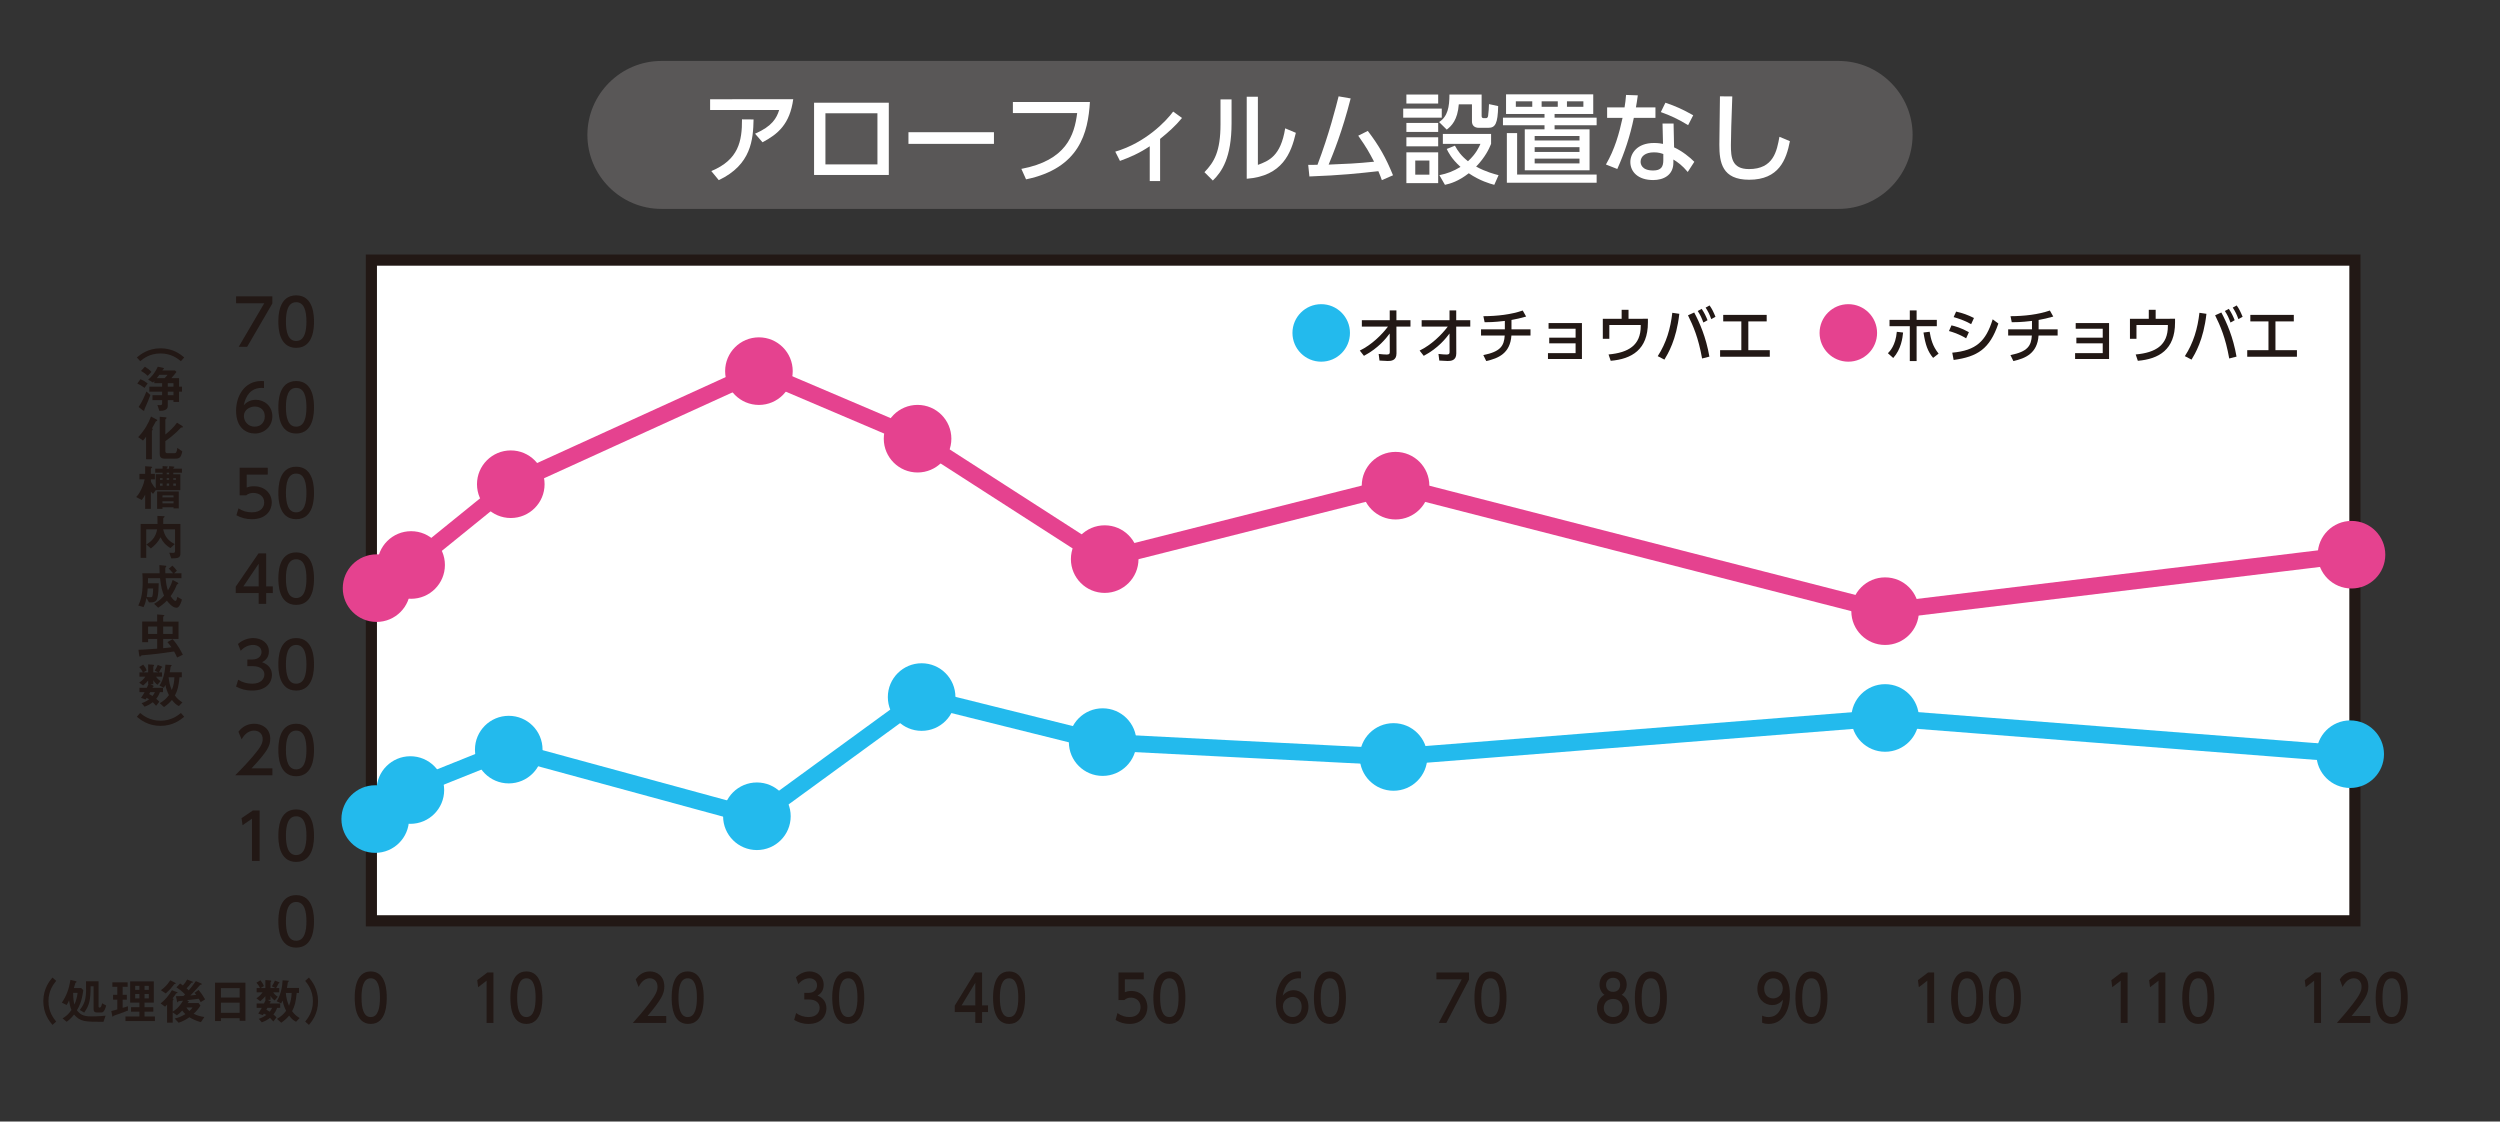
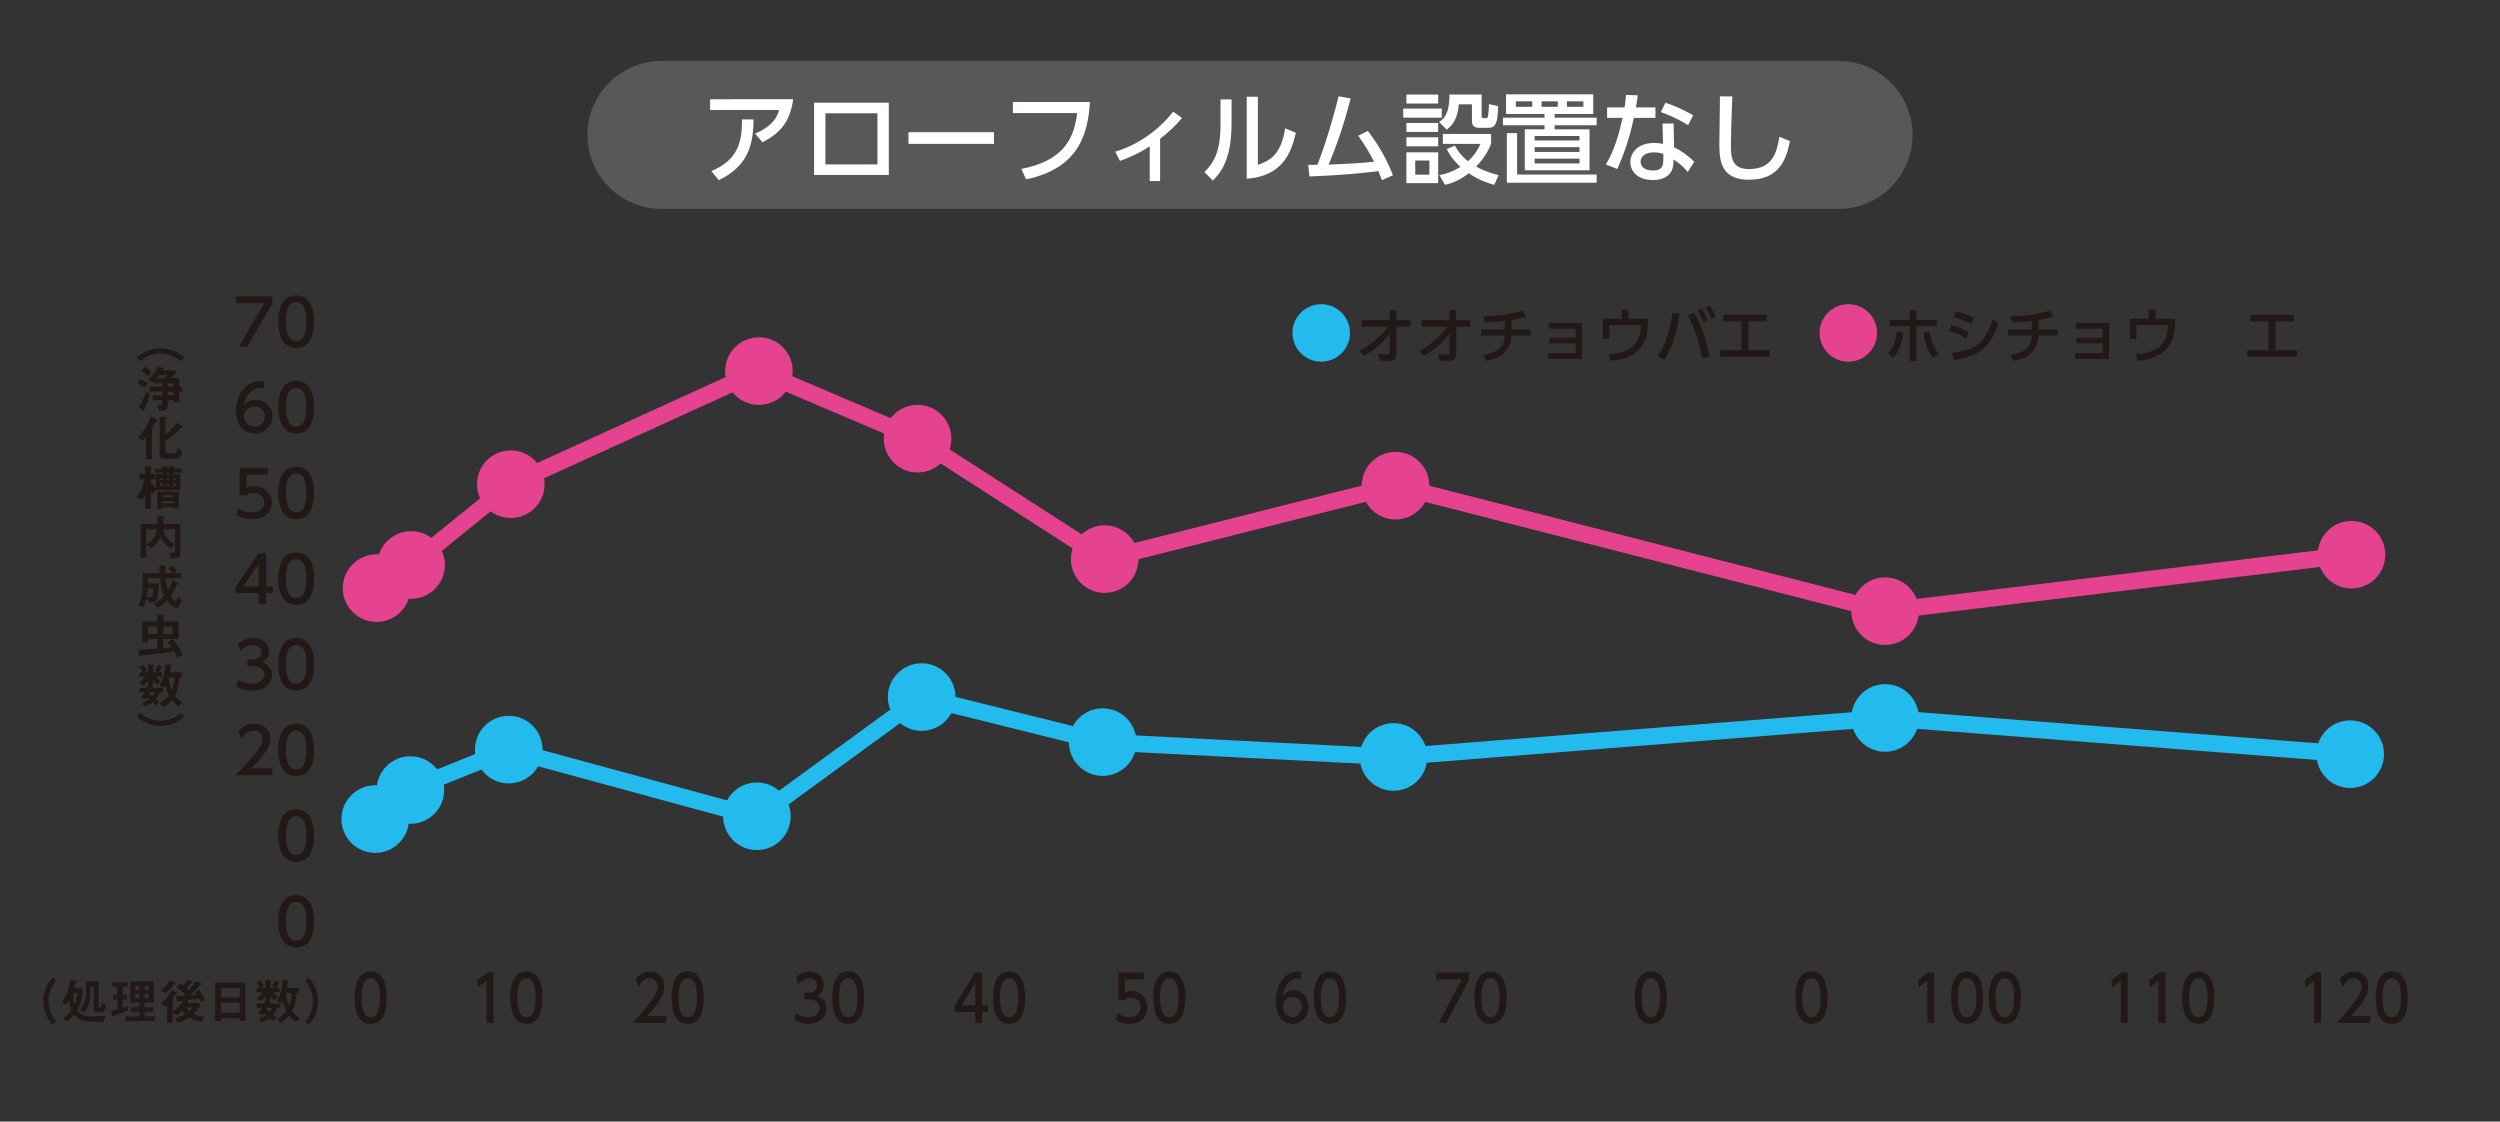
<svg xmlns="http://www.w3.org/2000/svg" version="1.1" id="レイヤー_1" x="0px" y="0px" viewBox="0 0 286.401 128.486" enable-background="new 0 0 286.401 128.486" xml:space="preserve">
  <rect x="0" y="0" width="286.401" height="128.486" fill="#333333" stroke="none" />
  <g>
-     <rect x="42.545" y="29.799" fill="#FFFFFF" stroke="#221815" stroke-width="1.278" stroke-miterlimit="10" width="227.235" height="75.689" />
    <g>
      <g>
        <path fill="#221815" d="M31.889,105.548c0-0.562,0-3.004,2.042-3.004c2.041,0,2.041,2.45,2.041,3.004     c0,0.561,0,3.011-2.041,3.011C31.889,108.559,31.889,106.109,31.889,105.548z M35.105,105.548c0-1.116-0.212-2.217-1.174-2.217     c-0.963,0-1.175,1.108-1.175,2.217c0,1.174,0.241,2.224,1.175,2.224C34.893,107.771,35.105,106.648,35.105,105.548z" />
      </g>
      <g>
-         <path fill="#221815" d="M28.976,92.844h0.766v5.782h-0.875v-4.834l-1.08,0.744l-0.116-0.809L28.976,92.844z" />
        <path fill="#221815" d="M31.889,95.732c0-0.562,0-3.004,2.042-3.004c2.041,0,2.041,2.45,2.041,3.004c0,0.561,0,3.011-2.041,3.011     C31.889,98.743,31.889,96.293,31.889,95.732z M35.105,95.732c0-1.116-0.212-2.217-1.174-2.217c-0.963,0-1.175,1.108-1.175,2.217     c0,1.174,0.241,2.224,1.175,2.224C34.893,97.956,35.105,96.833,35.105,95.732z" />
      </g>
      <g>
        <path fill="#221815" d="M31.208,88.023v0.788h-4.258c0.635-0.635,1.305-1.32,2.049-2.195c0.882-1.035,1.094-1.466,1.094-1.954     c0-0.569-0.394-0.963-0.984-0.963c-0.861,0-1.29,0.766-1.43,0.999l-0.365-0.868c0.453-0.598,1.065-0.918,1.816-0.918     c0.825,0,1.83,0.474,1.83,1.728c0,0.824-0.342,1.458-2.144,3.383H31.208z" />
        <path fill="#221815" d="M31.889,85.916c0-0.562,0-3.004,2.042-3.004c2.041,0,2.041,2.45,2.041,3.004c0,0.561,0,3.011-2.041,3.011     C31.889,88.928,31.889,86.477,31.889,85.916z M35.105,85.916c0-1.116-0.212-2.217-1.174-2.217c-0.963,0-1.175,1.108-1.175,2.217     c0,1.174,0.241,2.224,1.175,2.224C34.893,88.14,35.105,87.017,35.105,85.916z" />
      </g>
      <g>
        <path fill="#221815" d="M27.292,77.865c0.467,0.313,1.028,0.459,1.589,0.459c1.035,0,1.407-0.569,1.407-1.065     c0-0.51-0.423-0.948-1.378-0.948h-0.576v-0.758h0.554c0.788,0,1.072-0.474,1.072-0.86c0-0.554-0.488-0.809-0.962-0.809     c-0.546,0-1.058,0.263-1.422,0.671l-0.314-0.78c0.555-0.488,1.189-0.678,1.743-0.678c0.955,0,1.801,0.561,1.801,1.538     c0,0.817-0.576,1.116-0.788,1.225c0.3,0.116,1.137,0.437,1.137,1.48c0,0.78-0.583,1.772-2.275,1.772     c-0.758,0-1.319-0.182-1.837-0.459L27.292,77.865z" />
        <path fill="#221815" d="M31.889,76.101c0-0.562,0-3.004,2.042-3.004c2.041,0,2.041,2.45,2.041,3.004c0,0.561,0,3.011-2.041,3.011     C31.889,79.112,31.889,76.662,31.889,76.101z M35.105,76.101c0-1.116-0.212-2.217-1.174-2.217c-0.963,0-1.175,1.108-1.175,2.217     c0,1.174,0.241,2.224,1.175,2.224C34.893,78.325,35.105,77.202,35.105,76.101z" />
      </g>
      <g>
        <path fill="#221815" d="M29.633,69.18v-1.239h-2.625v-0.737l2.603-3.806h0.882v3.777h0.759v0.766h-0.759v1.239H29.633z      M27.883,67.175h1.751v-2.596L27.883,67.175z" />
        <path fill="#221815" d="M31.889,66.286c0-0.562,0-3.004,2.042-3.004c2.041,0,2.041,2.45,2.041,3.004c0,0.561,0,3.011-2.041,3.011     C31.889,69.297,31.889,66.847,31.889,66.286z M35.105,66.286c0-1.116-0.212-2.217-1.174-2.217c-0.963,0-1.175,1.108-1.175,2.217     c0,1.174,0.241,2.224,1.175,2.224C34.893,68.509,35.105,67.386,35.105,66.286z" />
      </g>
      <g>
        <path fill="#221815" d="M30.676,54.37h-2.414v1.48c0.183-0.066,0.416-0.146,0.831-0.146c1.239,0,2.042,0.824,2.042,1.859     c0,0.911-0.657,1.918-2.282,1.918c-0.642,0-1.203-0.146-1.772-0.452l0.24-0.795c0.467,0.314,0.963,0.459,1.524,0.459     c1.115,0,1.422-0.656,1.422-1.137c0-0.678-0.555-1.086-1.233-1.086c-0.299,0-0.605,0.08-0.831,0.277h-0.751v-3.165h3.223V54.37z" />
        <path fill="#221815" d="M31.889,56.47c0-0.562,0-3.004,2.042-3.004c2.041,0,2.041,2.45,2.041,3.004c0,0.561,0,3.011-2.041,3.011     C31.889,59.481,31.889,57.031,31.889,56.47z M35.105,56.47c0-1.116-0.212-2.217-1.174-2.217c-0.963,0-1.175,1.108-1.175,2.217     c0,1.174,0.241,2.224,1.175,2.224C34.893,58.694,35.105,57.571,35.105,56.47z" />
      </g>
      <g>
        <path fill="#221815" d="M30.245,44.452c-0.168-0.007-0.183-0.015-0.255-0.015c-1.226,0-1.83,0.853-2.063,1.983     c0.291-0.321,0.729-0.62,1.385-0.62c0.969,0,1.889,0.714,1.889,1.888c0,1.152-0.897,1.976-2.006,1.976     c-0.926,0-2.15-0.591-2.15-2.611c0-1.597,0.89-3.405,2.909-3.405c0.102,0,0.167,0,0.291,0.014V44.452z M29.195,46.574     c-0.561,0-1.254,0.357-1.254,1.086c0,0.605,0.474,1.218,1.233,1.218c0.751,0,1.159-0.554,1.159-1.152     C30.333,46.705,29.509,46.574,29.195,46.574z" />
        <path fill="#221815" d="M31.889,46.654c0-0.562,0-3.004,2.042-3.004c2.041,0,2.041,2.45,2.041,3.004c0,0.561,0,3.011-2.041,3.011     C31.889,49.666,31.889,47.216,31.889,46.654z M35.105,46.654c0-1.116-0.212-2.217-1.174-2.217c-0.963,0-1.175,1.108-1.175,2.217     c0,1.174,0.241,2.224,1.175,2.224C34.893,48.878,35.105,47.755,35.105,46.654z" />
      </g>
      <g>
        <path fill="#221815" d="M31.201,33.951v0.817l-2.888,4.965h-0.969l2.931-4.994h-3.229v-0.788H31.201z" />
        <path fill="#221815" d="M31.889,36.839c0-0.562,0-3.004,2.042-3.004c2.041,0,2.041,2.45,2.041,3.004c0,0.561,0,3.011-2.041,3.011     C31.889,39.85,31.889,37.4,31.889,36.839z M35.105,36.839c0-1.116-0.212-2.217-1.174-2.217c-0.963,0-1.175,1.108-1.175,2.217     c0,1.174,0.241,2.224,1.175,2.224C34.893,39.062,35.105,37.939,35.105,36.839z" />
      </g>
    </g>
    <g>
      <path fill="#221815" d="M40.637,114.291c0-0.562,0-3.004,1.835-3.004c1.834,0,1.834,2.45,1.834,3.004c0,0.561,0,3.011-1.834,3.011    C40.637,117.302,40.637,114.852,40.637,114.291z M43.527,114.291c0-1.116-0.19-2.217-1.055-2.217    c-0.866,0-1.055,1.108-1.055,2.217c0,1.174,0.216,2.224,1.055,2.224C43.337,116.514,43.527,115.391,43.527,114.291z" />
    </g>
    <g>
      <path fill="#221815" d="M55.843,111.403h0.688v5.782h-0.787v-4.834l-0.969,0.744l-0.105-0.809L55.843,111.403z" />
      <path fill="#221815" d="M58.468,114.291c0-0.562,0-3.004,1.835-3.004c1.834,0,1.834,2.45,1.834,3.004c0,0.561,0,3.011-1.834,3.011    C58.468,117.302,58.468,114.852,58.468,114.291z M61.358,114.291c0-1.116-0.19-2.217-1.055-2.217    c-0.866,0-1.055,1.108-1.055,2.217c0,1.174,0.216,2.224,1.055,2.224C61.167,116.514,61.358,115.391,61.358,114.291z" />
    </g>
    <g>
      <path fill="#221815" d="M76.327,116.397v0.788h-3.826c0.57-0.635,1.173-1.32,1.842-2.195c0.792-1.035,0.982-1.466,0.982-1.954    c0-0.569-0.353-0.963-0.885-0.963c-0.773,0-1.16,0.766-1.284,0.999l-0.327-0.868c0.406-0.598,0.956-0.918,1.632-0.918    c0.74,0,1.644,0.474,1.644,1.728c0,0.824-0.308,1.458-1.926,3.383H76.327z" />
      <path fill="#221815" d="M76.947,114.291c0-0.562,0-3.004,1.835-3.004c1.834,0,1.834,2.45,1.834,3.004c0,0.561,0,3.011-1.834,3.011    C76.947,117.302,76.947,114.852,76.947,114.291z M79.837,114.291c0-1.116-0.19-2.217-1.055-2.217    c-0.866,0-1.055,1.108-1.055,2.217c0,1.174,0.216,2.224,1.055,2.224C79.647,116.514,79.837,115.391,79.837,114.291z" />
    </g>
    <g>
      <path fill="#221815" d="M91.203,116.055c0.419,0.313,0.924,0.459,1.429,0.459c0.93,0,1.265-0.569,1.265-1.065    c0-0.51-0.38-0.948-1.239-0.948H92.14v-0.758h0.498c0.707,0,0.963-0.474,0.963-0.86c0-0.554-0.439-0.809-0.865-0.809    c-0.492,0-0.95,0.263-1.278,0.671l-0.281-0.78c0.497-0.488,1.068-0.678,1.566-0.678c0.858,0,1.618,0.561,1.618,1.538    c0,0.817-0.518,1.116-0.708,1.225c0.269,0.116,1.022,0.437,1.022,1.48c0,0.78-0.524,1.772-2.044,1.772    c-0.682,0-1.187-0.182-1.651-0.459L91.203,116.055z" />
      <path fill="#221815" d="M95.341,114.291c0-0.562,0-3.004,1.835-3.004c1.834,0,1.834,2.45,1.834,3.004c0,0.561,0,3.011-1.834,3.011    C95.341,117.302,95.341,114.852,95.341,114.291z M98.231,114.291c0-1.116-0.19-2.217-1.055-2.217    c-0.866,0-1.055,1.108-1.055,2.217c0,1.174,0.216,2.224,1.055,2.224C98.041,116.514,98.231,115.391,98.231,114.291z" />
    </g>
    <g>
      <path fill="#221815" d="M111.733,117.185v-1.239h-2.358v-0.737l2.339-3.806h0.792v3.777h0.682v0.766h-0.682v1.239H111.733z     M110.16,115.18h1.573v-2.596L110.16,115.18z" />
      <path fill="#221815" d="M113.767,114.291c0-0.562,0-3.004,1.835-3.004c1.834,0,1.834,2.45,1.834,3.004    c0,0.561,0,3.011-1.834,3.011C113.767,117.302,113.767,114.852,113.767,114.291z M116.657,114.291c0-1.116-0.19-2.217-1.055-2.217    c-0.866,0-1.055,1.108-1.055,2.217c0,1.174,0.216,2.224,1.055,2.224C116.467,116.514,116.657,115.391,116.657,114.291z" />
    </g>
    <g>
      <path fill="#221815" d="M131.031,112.191h-2.169v1.48c0.164-0.066,0.374-0.146,0.747-0.146c1.114,0,1.835,0.824,1.835,1.859    c0,0.911-0.59,1.918-2.051,1.918c-0.576,0-1.081-0.146-1.592-0.452l0.216-0.795c0.419,0.313,0.865,0.459,1.369,0.459    c1.003,0,1.277-0.656,1.277-1.137c0-0.678-0.497-1.086-1.107-1.086c-0.269,0-0.544,0.08-0.747,0.277h-0.675v-3.164h2.896V112.191z    " />
      <path fill="#221815" d="M132.129,114.291c0-0.562,0-3.004,1.835-3.004c1.834,0,1.834,2.45,1.834,3.004    c0,0.561,0,3.011-1.834,3.011C132.129,117.302,132.129,114.852,132.129,114.291z M135.018,114.291c0-1.116-0.19-2.217-1.055-2.217    c-0.866,0-1.055,1.108-1.055,2.217c0,1.174,0.216,2.224,1.055,2.224C134.828,116.514,135.018,115.391,135.018,114.291z" />
    </g>
    <g>
      <path fill="#221815" d="M149.038,112.089c-0.15-0.007-0.163-0.015-0.229-0.015c-1.1,0-1.645,0.853-1.855,1.983    c0.263-0.321,0.656-0.62,1.245-0.62c0.872,0,1.697,0.714,1.697,1.888c0,1.152-0.805,1.976-1.802,1.976    c-0.832,0-1.932-0.591-1.932-2.61c0-1.597,0.799-3.405,2.614-3.405c0.092,0,0.15,0,0.262,0.014V112.089z M148.095,114.21    c-0.505,0-1.127,0.357-1.127,1.086c0,0.605,0.427,1.218,1.108,1.218c0.675,0,1.042-0.554,1.042-1.152    C149.117,114.342,148.377,114.21,148.095,114.21z" />
      <path fill="#221815" d="M150.522,114.291c0-0.562,0-3.004,1.835-3.004c1.834,0,1.834,2.45,1.834,3.004    c0,0.561,0,3.011-1.834,3.011C150.522,117.302,150.522,114.852,150.522,114.291z M153.412,114.291c0-1.116-0.19-2.217-1.055-2.217    c-0.866,0-1.055,1.108-1.055,2.217c0,1.174,0.216,2.224,1.055,2.224C153.222,116.514,153.412,115.391,153.412,114.291z" />
    </g>
    <g>
      <path fill="#221815" d="M168.29,111.403v0.817l-2.594,4.965h-0.872l2.634-4.994h-2.902v-0.788H168.29z" />
      <path fill="#221815" d="M168.916,114.291c0-0.562,0-3.004,1.835-3.004c1.834,0,1.834,2.45,1.834,3.004    c0,0.561,0,3.011-1.834,3.011C168.916,117.302,168.916,114.852,168.916,114.291z M171.806,114.291c0-1.116-0.19-2.217-1.055-2.217    c-0.866,0-1.055,1.108-1.055,2.217c0,1.174,0.216,2.224,1.055,2.224C171.616,116.514,171.806,115.391,171.806,114.291z" />
    </g>
    <g>
-       <path fill="#221815" d="M186.645,115.486c0,1.064-0.839,1.815-1.847,1.815c-1.009,0-1.848-0.751-1.848-1.815    c0-0.795,0.445-1.298,0.858-1.524c-0.386-0.263-0.57-0.729-0.57-1.174c0-0.86,0.61-1.502,1.56-1.502    c0.943,0,1.56,0.642,1.56,1.502c0,0.444-0.184,0.911-0.571,1.174C186.2,114.189,186.645,114.691,186.645,115.486z     M185.866,115.472c0-0.423-0.263-1.035-1.068-1.035c-0.8,0-1.069,0.605-1.069,1.035c0,0.576,0.446,1.043,1.069,1.043    S185.866,116.048,185.866,115.472z M185.603,112.825c0-0.539-0.386-0.809-0.805-0.809c-0.419,0-0.806,0.277-0.806,0.802    c0,0.35,0.184,0.809,0.806,0.809C185.413,113.627,185.603,113.168,185.603,112.825z" />
      <path fill="#221815" d="M187.291,114.291c0-0.562,0-3.004,1.835-3.004c1.834,0,1.834,2.45,1.834,3.004    c0,0.561,0,3.011-1.834,3.011C187.291,117.302,187.291,114.852,187.291,114.291z M190.181,114.291c0-1.116-0.19-2.217-1.055-2.217    c-0.866,0-1.055,1.108-1.055,2.217c0,1.174,0.216,2.224,1.055,2.224C189.99,116.514,190.181,115.391,190.181,114.291z" />
    </g>
    <g>
-       <path fill="#221815" d="M201.868,116.354c0.236,0.109,0.471,0.16,0.727,0.16c1.068,0,1.534-0.875,1.664-1.99    c-0.184,0.212-0.537,0.62-1.245,0.62c-0.898,0-1.69-0.722-1.69-1.874c0-1.123,0.766-1.983,1.815-1.983    c0.571,0,1.913,0.277,1.913,2.639c0,1.983-0.904,3.376-2.431,3.376c-0.419,0-0.642-0.095-0.753-0.146V116.354z M203.126,114.378    c0.577,0,1.108-0.452,1.108-1.137c0-0.62-0.419-1.167-1.082-1.167c-0.727,0-1.048,0.656-1.048,1.167    C202.103,114.028,202.621,114.378,203.126,114.378z" />
      <path fill="#221815" d="M205.685,114.291c0-0.562,0-3.004,1.835-3.004c1.834,0,1.834,2.45,1.834,3.004    c0,0.561,0,3.011-1.834,3.011C205.685,117.302,205.685,114.852,205.685,114.291z M208.574,114.291c0-1.116-0.19-2.217-1.055-2.217    c-0.866,0-1.055,1.108-1.055,2.217c0,1.174,0.216,2.224,1.055,2.224C208.384,116.514,208.574,115.391,208.574,114.291z" />
    </g>
    <g>
      <path fill="#221815" d="M220.891,111.403h0.688v5.782h-0.787v-4.834l-0.969,0.744l-0.105-0.809L220.891,111.403z" />
      <path fill="#221815" d="M223.515,114.291c0-0.562,0-3.004,1.835-3.004c1.834,0,1.834,2.45,1.834,3.004    c0,0.561,0,3.011-1.834,3.011C223.515,117.302,223.515,114.852,223.515,114.291z M226.405,114.291c0-1.116-0.19-2.217-1.055-2.217    c-0.866,0-1.055,1.108-1.055,2.217c0,1.174,0.216,2.224,1.055,2.224C226.215,116.514,226.405,115.391,226.405,114.291z" />
      <path fill="#221815" d="M227.843,114.291c0-0.562,0-3.004,1.835-3.004c1.834,0,1.834,2.45,1.834,3.004    c0,0.561,0,3.011-1.834,3.011C227.843,117.302,227.843,114.852,227.843,114.291z M230.733,114.291c0-1.116-0.19-2.217-1.055-2.217    c-0.866,0-1.055,1.108-1.055,2.217c0,1.174,0.216,2.224,1.055,2.224C230.543,116.514,230.733,115.391,230.733,114.291z" />
    </g>
    <g>
      <path fill="#221815" d="M243.049,111.403h0.688v5.782h-0.787v-4.834l-0.969,0.744l-0.105-0.809L243.049,111.403z" />
      <path fill="#221815" d="M247.377,111.403h0.688v5.782h-0.787v-4.834l-0.969,0.744l-0.105-0.809L247.377,111.403z" />
      <path fill="#221815" d="M250.002,114.291c0-0.562,0-3.004,1.835-3.004c1.834,0,1.834,2.45,1.834,3.004    c0,0.561,0,3.011-1.834,3.011C250.002,117.302,250.002,114.852,250.002,114.291z M252.892,114.291c0-1.116-0.19-2.217-1.055-2.217    c-0.866,0-1.055,1.108-1.055,2.217c0,1.174,0.216,2.224,1.055,2.224C252.701,116.514,252.892,115.391,252.892,114.291z" />
    </g>
    <g>
      <path fill="#221815" d="M265.208,111.403h0.688v5.782h-0.787v-4.834l-0.969,0.744l-0.105-0.809L265.208,111.403z" />
      <path fill="#221815" d="M271.542,116.397v0.788h-3.827c0.57-0.635,1.173-1.32,1.842-2.195c0.792-1.035,0.982-1.466,0.982-1.954    c0-0.569-0.353-0.963-0.884-0.963c-0.774,0-1.161,0.766-1.285,0.999l-0.328-0.868c0.406-0.598,0.957-0.918,1.632-0.918    c0.74,0,1.644,0.474,1.644,1.728c0,0.824-0.308,1.458-1.926,3.383H271.542z" />
      <path fill="#221815" d="M272.16,114.291c0-0.562,0-3.004,1.835-3.004c1.834,0,1.834,2.45,1.834,3.004c0,0.561,0,3.011-1.834,3.011    C272.16,117.302,272.16,114.852,272.16,114.291z M275.05,114.291c0-1.116-0.19-2.217-1.055-2.217    c-0.866,0-1.055,1.108-1.055,2.217c0,1.174,0.216,2.224,1.055,2.224C274.86,116.514,275.05,115.391,275.05,114.291z" />
    </g>
    <g>
      <circle fill="#23BAED" cx="42.985" cy="93.832" r="3.872" />
      <circle fill="#23BAED" cx="47.012" cy="90.507" r="3.872" />
      <circle fill="#23BAED" cx="58.283" cy="85.876" r="3.872" />
      <circle fill="#E5428F" cx="58.516" cy="55.472" r="3.872" />
      <circle fill="#23BAED" cx="86.71" cy="93.511" r="3.872" />
      <circle fill="#E5428F" cx="86.943" cy="42.518" r="3.872" />
      <circle fill="#23BAED" cx="105.583" cy="79.855" r="3.872" />
      <circle fill="#E5428F" cx="105.117" cy="50.257" r="3.872" />
      <circle fill="#23BAED" cx="126.321" cy="85.016" r="3.872" />
      <circle fill="#E5428F" cx="126.554" cy="64.052" r="3.872" />
      <circle fill="#23BAED" cx="159.642" cy="86.717" r="3.872" />
      <circle fill="#E5428F" cx="159.875" cy="55.64" r="3.872" />
      <circle fill="#23BAED" cx="215.96" cy="82.25" r="3.872" />
      <circle fill="#E5428F" cx="215.96" cy="70.016" r="3.872" />
      <circle fill="#23BAED" cx="269.24" cy="86.4" r="3.872" />
      <circle fill="#E5428F" cx="269.389" cy="63.547" r="3.872" />
    </g>
    <g>
      <circle fill="#E5428F" cx="43.14" cy="67.377" r="3.872" />
      <circle fill="#E5428F" cx="47.098" cy="64.725" r="3.872" />
    </g>
    <polyline fill="none" stroke="#E5428F" stroke-width="1.917" stroke-miterlimit="10" points="47.098,64.725 58.516,55.472    86.943,42.518 105.117,50.257 126.554,64.052 159.875,55.64 215.96,70.016 269.389,63.547  " />
    <polyline fill="none" stroke="#23BAED" stroke-width="1.917" stroke-miterlimit="10" points="47.012,90.392 58.283,85.876    86.71,93.617 105.583,79.855 126.321,85.016 159.642,86.717 215.96,82.25 269.24,86.4  " />
    <circle fill="#E5428F" cx="211.745" cy="38.14" r="3.294" />
    <circle fill="#23BAED" cx="151.358" cy="38.14" r="3.294" />
    <g>
      <path fill="#221815" d="M156.014,37.416v-0.733h3.193v-1.124h0.767v1.124h1.61v0.733h-1.61l0.008,3.076    c0,0.843-0.651,0.863-1.001,0.863c-0.144,0-0.589-0.027-0.945-0.048l-0.096-0.76c0.391,0.041,0.685,0.068,0.911,0.068    c0.281,0,0.363-0.068,0.363-0.281l-0.007-2.131c-0.363,0.486-1.254,1.665-2.953,2.562l-0.473-0.603    c1.35-0.658,2.508-1.795,3.227-2.748H156.014z" />
      <path fill="#221815" d="M162.865,37.416v-0.733h3.193v-1.124h0.767v1.124h1.61v0.733h-1.61l0.008,3.076    c0,0.843-0.651,0.863-1.001,0.863c-0.144,0-0.589-0.027-0.945-0.048l-0.096-0.76c0.391,0.041,0.685,0.068,0.911,0.068    c0.281,0,0.363-0.068,0.363-0.281l-0.007-2.131c-0.363,0.486-1.254,1.665-2.953,2.562l-0.473-0.603    c1.35-0.658,2.508-1.795,3.227-2.748H162.865z" />
      <path fill="#221815" d="M173.156,37.731h2.179v0.706h-2.186c-0.137,2.048-1.507,2.617-2.884,2.925l-0.336-0.685    c1.979-0.391,2.377-1.062,2.453-2.24h-2.714v-0.706h2.728v-0.966c-1.268,0.151-1.926,0.151-2.316,0.151l-0.144-0.692    c1.59-0.007,3.192-0.192,4.508-0.651l0.391,0.692c-0.671,0.185-1.103,0.294-1.679,0.391V37.731z" />
      <path fill="#221815" d="M177.48,39.328v-0.644h3.021v-1.021h-3.097v-0.65h3.823v4.117h-3.892v-0.671h3.165v-1.13H177.48z" />
      <path fill="#221815" d="M188.785,36.518v0.438c0,3.104-1.857,4.172-4.262,4.378l-0.247-0.726c2.303-0.212,3.687-1.062,3.687-3.254    v-0.124h-3.597v1.583h-0.747v-2.295h2.158v-1.027h0.788v1.027H188.785z" />
      <path fill="#221815" d="M192.382,35.95c-0.328,2.994-1.315,4.597-1.706,5.248l-0.767-0.397c0.986-1.507,1.466-3.166,1.671-4.967    L192.382,35.95z M194.992,41.068c-0.432-2.412-1.014-3.72-1.616-4.947l0.712-0.322c0.597,1.117,1.356,2.809,1.74,5.056    L194.992,41.068z M194.944,35.381c0.315,0.459,0.493,0.856,0.672,1.302l-0.479,0.267c-0.206-0.555-0.343-0.856-0.645-1.322    L194.944,35.381z M195.848,34.991c0.274,0.377,0.438,0.72,0.679,1.302l-0.486,0.267c-0.186-0.534-0.343-0.849-0.645-1.322    L195.848,34.991z" />
      <path fill="#221815" d="M200.289,40.116h2.459v0.753h-5.693v-0.753h2.433V36.82h-2.076v-0.747h4.98v0.747h-2.103V40.116z" />
    </g>
    <g>
      <path fill="#221815" d="M216.279,40.465c0.22-0.219,0.877-0.877,1.021-2.453l0.719,0.082c-0.062,0.61-0.219,1.912-1.13,2.919    L216.279,40.465z M219.568,41.362h-0.781v-3.994h-2.322v-0.726h2.322v-1.083h0.781v1.083h2.315v0.726h-2.315V41.362z     M221.061,38.005c0.137,0.802,0.322,1.638,1.027,2.507l-0.63,0.487c-0.616-0.74-0.877-1.48-1.104-2.905L221.061,38.005z" />
      <path fill="#221815" d="M225.241,38.759c-0.85-0.514-1.576-0.726-1.966-0.835l0.287-0.651c0.404,0.096,1.083,0.274,1.994,0.781    L225.241,38.759z M223.651,40.403c2.741-0.253,3.851-1.302,4.632-3.823l0.65,0.486c-0.993,2.925-2.397,3.795-5.124,4.172    L223.651,40.403z M225.816,37.135c-0.773-0.438-1.452-0.644-2.007-0.809l0.287-0.63c0.774,0.178,1.309,0.37,2.042,0.733    L225.816,37.135z" />
      <path fill="#221815" d="M233.545,37.731h2.179v0.706h-2.186c-0.137,2.048-1.507,2.617-2.884,2.925l-0.336-0.685    c1.979-0.391,2.377-1.062,2.453-2.24h-2.714v-0.706h2.728v-0.966c-1.268,0.151-1.926,0.151-2.316,0.151l-0.144-0.692    c1.59-0.007,3.192-0.192,4.508-0.651l0.391,0.692c-0.671,0.185-1.103,0.294-1.679,0.391V37.731z" />
      <path fill="#221815" d="M237.869,39.328v-0.644h3.021v-1.021h-3.097v-0.65h3.823v4.117h-3.892v-0.671h3.165v-1.13H237.869z" />
      <path fill="#221815" d="M249.174,36.518v0.438c0,3.104-1.857,4.172-4.262,4.378l-0.247-0.726c2.303-0.212,3.687-1.062,3.687-3.254    v-0.124h-3.597v1.583h-0.747v-2.295h2.158v-1.027h0.788v1.027H249.174z" />
-       <path fill="#221815" d="M252.77,35.95c-0.328,2.994-1.315,4.597-1.706,5.248l-0.767-0.397c0.986-1.507,1.466-3.166,1.671-4.967    L252.77,35.95z M255.381,41.068c-0.432-2.412-1.014-3.72-1.616-4.947l0.712-0.322c0.597,1.117,1.356,2.809,1.74,5.056    L255.381,41.068z M255.333,35.381c0.315,0.459,0.493,0.856,0.672,1.302l-0.479,0.267c-0.206-0.555-0.343-0.856-0.645-1.322    L255.333,35.381z M256.237,34.991c0.274,0.377,0.438,0.72,0.679,1.302l-0.486,0.267c-0.186-0.534-0.343-0.849-0.645-1.322    L256.237,34.991z" />
      <path fill="#221815" d="M260.678,40.116h2.459v0.753h-5.693v-0.753h2.433V36.82H257.8v-0.747h4.98v0.747h-2.103V40.116z" />
    </g>
    <g>
      <path fill="#595757" d="M210.634,23.932H75.767c-4.661,0-8.475-3.814-8.475-8.475v0c0-4.661,3.814-8.475,8.475-8.475h134.867    c4.661,0,8.475,3.814,8.475,8.475v0C219.109,20.118,215.295,23.932,210.634,23.932z" />
      <g>
        <g>
          <path fill="#FFFFFF" d="M90.872,11.368c-0.388,2.843-1.735,3.984-3.517,4.932l-0.856-0.982c1.975-0.856,2.477-1.804,2.763-2.717      h-7.912v-1.233H90.872z M81.488,19.599c3.128-1.302,3.527-3.425,3.516-5.925l1.325,0.011c-0.046,2.283-0.251,5.183-3.985,6.953      L81.488,19.599z" />
          <path fill="#FFFFFF" d="M101.822,11.767v8.277h-8.562v-8.277H101.822z M100.52,12.977h-5.959v5.857h5.959V12.977z" />
          <path fill="#FFFFFF" d="M113.867,15.146v1.336h-9.794v-1.336H113.867z" />
          <path fill="#FFFFFF" d="M124.863,11.687c-0.217,3.482-1.153,7.58-7.318,8.859l-0.537-1.199c5.126-0.97,6.074-3.836,6.393-6.393      h-7.364v-1.267H124.863z" />
          <path fill="#FFFFFF" d="M132.902,20.74h-1.187v-3.984c-1.256,0.833-2.284,1.267-3.413,1.678l-0.537-1.062      c3.482-1.016,5.845-3.516,6.633-4.589l1.016,0.731c-0.754,0.913-1.587,1.655-2.512,2.397V20.74z" />
          <path fill="#FFFFFF" d="M141.088,14.108c0,3.973-1.118,5.582-2.146,6.576l-0.959-0.959c1.119-1.165,1.839-2.363,1.839-5.503      V11.39h1.266V14.108z M144.103,18.891c1.244-0.468,2.614-0.982,3.128-4.189l1.222,0.514c-0.537,2.318-1.529,4.954-5.628,5.263      v-9.395h1.279V18.891z" />
          <path fill="#FFFFFF" d="M149.869,18.891c0.034,0,0.959-0.011,1.062-0.011c1.336-3.517,2.135-6.724,2.42-7.843l1.381,0.24      c-0.97,3.802-1.975,6.256-2.522,7.58c1.998-0.08,3.197-0.126,5.205-0.331c-0.616-1.164-0.833-1.575-1.815-2.979l1.096-0.548      c1.313,1.724,2.067,3.071,2.888,5.081l-1.278,0.559c-0.126-0.342-0.183-0.525-0.4-1.027c-2.283,0.251-4.212,0.468-7.9,0.605      L149.869,18.891z" />
          <path fill="#FFFFFF" d="M165.169,12.441v1.039h-4.417v-1.039H165.169z M164.758,10.831v1.027h-3.642v-1.027H164.758z       M164.758,14.085v1.027h-3.642v-1.027H164.758z M164.758,15.728v1.039h-3.642v-1.039H164.758z M164.758,17.452v3.528h-3.642      v-3.528H164.758z M163.753,18.389h-1.621v1.621h1.621V18.389z M169.736,10.831v2.42c0,0.126,0,0.285,0.263,0.285h0.228      c0.205,0,0.24-0.194,0.251-0.274c0.056-0.331,0.091-0.982,0.102-1.336l1.051,0.228c-0.046,2.02-0.331,2.488-1.13,2.488h-1.085      c-0.514,0-0.788-0.285-0.788-0.731V11.95h-1.507c-0.137,1.804-0.833,2.477-1.381,2.9l-0.879-0.868      c0.993-0.628,1.187-1.747,1.187-3.151H169.736z M171.186,21.174c-0.514-0.137-1.644-0.457-2.923-1.324      c-1.21,0.936-2.113,1.187-2.729,1.324l-0.639-1.107c0.902-0.183,1.598-0.446,2.42-0.947c-1.051-0.948-1.416-1.712-1.576-2.055      l0.936-0.376c0.331,0.605,0.708,1.153,1.496,1.781c0.936-0.845,1.29-1.667,1.427-1.987h-4.304v-1.141h5.525v1.141      c-0.24,0.594-0.673,1.519-1.712,2.603c1.142,0.617,2.101,0.856,2.569,0.982L171.186,21.174z" />
          <path fill="#FFFFFF" d="M182.523,13.057h-4.43v0.423h4.818v0.868h-4.818v0.468h4.007v4.692h-7.421v-4.692h2.261v-0.468h-4.76      V13.48h4.76v-0.423h-4.407v-2.249h9.989V13.057z M182.912,19.998v0.936h-10.286v-5.686h1.176v4.749H182.912z M175.537,11.607      h-1.883v0.628h1.883V11.607z M180.948,15.58h-5.137v0.513h5.137V15.58z M180.948,16.859h-5.137v0.548h5.137V16.859z       M180.948,18.172h-5.137v0.548h5.137V18.172z M178.459,11.607h-1.85v0.628h1.85V11.607z M181.393,11.607h-1.883v0.628h1.883      V11.607z" />
          <path fill="#FFFFFF" d="M189.649,12.304v1.199h-2.477c-0.434,2.1-1.062,4.007-1.895,5.857l-1.302-0.514      c1.028-1.77,1.519-3.562,1.906-5.343h-1.769v-1.199h1.997c0.08-0.514,0.137-0.891,0.172-1.427l1.347,0.046      c-0.102,0.719-0.137,0.959-0.217,1.382H189.649z M191.784,16.882c0.959,0.445,1.816,1.142,2.318,1.655l-0.754,1.165      c-0.628-0.754-1.142-1.119-1.645-1.427v0.354c0,1.461-1.153,1.998-2.317,1.998c-1.747,0-2.614-0.959-2.614-2.066      c0-0.947,0.742-2.18,2.706-2.18c0.479,0,0.821,0.057,1.038,0.103l-0.057-2.329h1.267L191.784,16.882z M190.551,17.647      c-0.228-0.08-0.537-0.194-1.073-0.194c-0.993,0-1.53,0.468-1.53,1.073c0,0.206,0.069,1.005,1.438,1.005      c0.913,0,1.164-0.422,1.164-1.187V17.647z M193.393,14.336c-1.187-0.708-1.974-1.084-3.128-1.496l0.525-1.073      c1.21,0.411,1.964,0.754,3.185,1.438L193.393,14.336z" />
          <path fill="#FFFFFF" d="M198.453,11.048c-0.103,2.42-0.16,4.954-0.16,5.582c0,1.393,0.103,2.74,2.067,2.74      c2.831,0,3.197-2.089,3.493-3.699l1.199,0.502c-0.411,2.123-1.255,4.418-4.669,4.418c-3.106,0-3.413-1.986-3.413-4.007      c0-0.879,0.056-4.761,0.068-5.548L198.453,11.048z" />
        </g>
      </g>
    </g>
    <g>
      <path fill="#221815" d="M6.007,117.414c-0.335-0.408-1.044-1.271-1.044-2.713c0-1.447,0.709-2.311,1.044-2.713l0.432,0.38    c-0.289,0.357-0.886,1.096-0.886,2.333c0,1.243,0.597,1.976,0.886,2.333L6.007,117.414z" />
      <path fill="#221815" d="M11.852,117.063c-2.146-0.006-2.65-0.006-3.366-0.834c-0.255,0.317-0.465,0.539-0.846,0.828l-0.477-0.392    c0.403-0.238,0.676-0.466,1.021-0.953c-0.142-0.363-0.216-0.676-0.272-1.118c-0.068,0.182-0.153,0.346-0.278,0.539l-0.545-0.272    c0.522-0.772,0.812-1.55,0.982-2.6l0.567,0.13c0.034,0.006,0.131,0.034,0.131,0.091c0,0.028-0.018,0.052-0.04,0.062    c-0.068,0.034-0.079,0.046-0.097,0.08c-0.017,0.033-0.142,0.482-0.17,0.573h0.84l0.238,0.232    c-0.164,1.328-0.488,1.896-0.727,2.311c0.307,0.402,0.664,0.703,1.606,0.703c0.097,0,0.902-0.005,1.675-0.085L11.852,117.063z     M8.379,113.747c0.006,0.704,0.068,1.017,0.147,1.34c0.222-0.522,0.307-0.919,0.363-1.34H8.379z M11.552,115.99h-0.442    c-0.244,0-0.387-0.091-0.387-0.363v-2.639h-0.34c-0.006,1.549-0.131,2.174-0.738,3.014l-0.505-0.301    c0.721-0.914,0.749-1.51,0.715-3.286h1.437v2.854c0,0.113,0.011,0.159,0.119,0.159c0.091,0,0.192-0.022,0.283-0.494l0.472,0.262    C11.937,115.985,11.756,115.99,11.552,115.99z" />
      <path fill="#221815" d="M13.681,116.138c-0.107,0.039-0.624,0.204-0.67,0.238c-0.011,0.011-0.073,0.102-0.097,0.102    c-0.022,0-0.039-0.028-0.057-0.107l-0.107-0.545c0.261-0.057,0.494-0.125,0.687-0.188v-1.118h-0.482v-0.557h0.482v-0.913h-0.567    v-0.517h1.754v0.517H14.05v0.913h0.482v0.557H14.05v0.937c0.21-0.051,0.341-0.091,0.607-0.182v0.494    C14.334,115.899,14.01,116.018,13.681,116.138z M14.373,116.972v-0.528h1.596v-0.545h-0.96v-0.511h0.96v-0.527h-1.057v-2.43h2.708    v2.43h-1.062v0.527h1.005v0.511h-1.005v0.545h1.187v0.528H14.373z M15.969,112.942h-0.482v0.454h0.482V112.942z M15.969,113.872    h-0.482v0.506h0.482V113.872z M17.047,112.942h-0.488v0.454h0.488V112.942z M17.047,113.872h-0.488v0.506h0.488V113.872z" />
      <path fill="#221815" d="M22.99,114.804c-0.046-0.103-0.074-0.153-0.216-0.387c-0.42,0.057-0.551,0.074-1.346,0.165l0.171,0.131    c0.022,0.017,0.057,0.033,0.057,0.057c0,0.022-0.028,0.022-0.08,0.034c-0.028,0.022-0.051,0.067-0.073,0.107h1.254l0.205,0.289    c-0.278,0.454-0.522,0.698-0.778,0.938c0.432,0.215,0.767,0.306,1.232,0.368l-0.403,0.597c-0.579-0.177-0.902-0.312-1.317-0.568    c-0.392,0.272-0.703,0.449-1.231,0.631l-0.448-0.478c0.414-0.102,0.738-0.216,1.221-0.511c-0.165-0.153-0.25-0.255-0.358-0.408    c-0.221,0.244-0.38,0.38-0.612,0.545l-0.482-0.335v1.175h-0.647v-2.055c-0.046,0.045-0.125,0.131-0.228,0.227l-0.505-0.368    c0.602-0.494,0.971-0.977,1.289-1.521l0.545,0.21c0.045,0.017,0.102,0.028,0.102,0.068c0,0.051-0.073,0.051-0.159,0.085    c-0.119,0.182-0.227,0.335-0.414,0.573l0.08,0.04c0.022,0.011,0.033,0.039,0.033,0.062c0,0.029-0.011,0.046-0.028,0.058    c-0.011,0.017-0.067,0.079-0.067,0.096v1.267c0.255-0.159,0.698-0.438,1.181-1.255c-0.068,0.006-0.409,0.04-0.482,0.051    c-0.023,0.006-0.046,0.018-0.058,0.04c-0.051,0.068-0.067,0.097-0.091,0.097c-0.022,0-0.039-0.022-0.045-0.057l-0.137-0.647    c0.353,0,0.512-0.006,0.852-0.022c0.074-0.046,0.143-0.119,0.193-0.182c-0.369-0.392-0.692-0.619-0.987-0.812l0.425-0.443    c0.108,0.074,0.211,0.147,0.312,0.228c0.228-0.233,0.353-0.415,0.488-0.682l0.557,0.222c0.051,0.022,0.125,0.04,0.125,0.079    c0,0.052-0.091,0.052-0.182,0.068c-0.205,0.256-0.375,0.466-0.562,0.653c0.062,0.045,0.131,0.091,0.244,0.221    c0.261-0.301,0.517-0.613,0.817-1.056l0.567,0.244c0.04,0.017,0.114,0.04,0.114,0.097c0,0.073-0.068,0.057-0.177,0.079    c-0.374,0.42-0.646,0.727-1.129,1.227c0.142-0.012,0.42-0.04,0.664-0.08c-0.052-0.067-0.108-0.147-0.188-0.221l0.46-0.341    c0.216,0.255,0.42,0.517,0.749,1.09L22.99,114.804z M19.97,112.744c-0.392,0.499-0.517,0.652-0.987,1.062l-0.551-0.369    c0.301-0.216,0.63-0.466,1.079-1.136l0.55,0.284c0.034,0.017,0.074,0.04,0.074,0.079C20.135,112.715,20.05,112.715,19.97,112.744z     M21.355,115.416c0.102,0.159,0.158,0.244,0.346,0.409c0.171-0.153,0.267-0.272,0.357-0.409H21.355z" />
      <path fill="#221815" d="M27.454,116.944v-0.295h-2.146v0.323h-0.676v-4.399h3.485v4.371H27.454z M27.454,113.198h-2.146v1.078    h2.146V113.198z M27.454,114.867h-2.146v1.163h2.146V114.867z" />
      <path fill="#221815" d="M31.745,115.456c-0.107,0.312-0.216,0.505-0.42,0.767c0.153,0.13,0.238,0.204,0.352,0.329l-0.363,0.471    c-0.21-0.244-0.295-0.329-0.38-0.414c-0.312,0.238-0.545,0.363-0.942,0.511l-0.347-0.403c0.329-0.107,0.562-0.221,0.869-0.448    c-0.125-0.079-0.182-0.107-0.284-0.153c-0.068,0.097-0.079,0.108-0.125,0.182l-0.522-0.188c0.08-0.113,0.199-0.272,0.409-0.652    H29.4v-0.499h0.841c0.067-0.143,0.096-0.211,0.192-0.415h-0.034v-0.42c-0.096,0.119-0.255,0.307-0.578,0.573l-0.449-0.329    c0.312-0.21,0.488-0.38,0.71-0.687H29.4v-0.488h0.387c-0.097-0.222-0.238-0.432-0.415-0.607l0.46-0.284    c0.188,0.222,0.295,0.397,0.397,0.664l-0.386,0.228h0.556v-0.92l0.551,0.04c0.08,0.006,0.131,0.028,0.131,0.079    c0,0.018-0.006,0.034-0.04,0.074c-0.034,0.034-0.051,0.062-0.051,0.085v0.642h0.585l-0.432-0.199    c0.159-0.244,0.222-0.352,0.357-0.658l0.448,0.176c0.022,0.012,0.08,0.034,0.08,0.068c0,0.022-0.018,0.028-0.028,0.034    c-0.068,0.028-0.074,0.028-0.091,0.057c-0.08,0.165-0.188,0.357-0.272,0.522h0.352v0.488h-0.687    c0.102,0.153,0.249,0.34,0.521,0.505l-0.352,0.426c-0.267-0.182-0.392-0.369-0.482-0.528v0.46h-0.329l0.323,0.165    c0.022,0.011,0.051,0.034,0.051,0.062c0,0.039-0.045,0.051-0.085,0.073c-0.022,0.034-0.039,0.068-0.057,0.114h1.209v0.499H31.745z     M30.643,115.456c-0.045,0.074-0.085,0.153-0.13,0.222c0.073,0.034,0.164,0.079,0.386,0.221c0.097-0.119,0.182-0.238,0.272-0.442    H30.643z M33.919,117.051c-0.227-0.113-0.454-0.249-0.795-0.698c-0.295,0.341-0.521,0.54-0.908,0.812l-0.487-0.443    c0.471-0.278,0.737-0.511,1.05-0.925c-0.176-0.353-0.307-0.67-0.403-1.17c-0.034,0.068-0.091,0.182-0.17,0.324l-0.506-0.244    c0.159-0.262,0.307-0.506,0.466-1.073c0.159-0.573,0.188-0.987,0.21-1.328l0.607,0.034c0.062,0.006,0.108,0.006,0.108,0.051    c0,0.018,0,0.028-0.034,0.057c-0.068,0.058-0.08,0.097-0.091,0.148c-0.018,0.158-0.034,0.289-0.097,0.584h1.385v0.573h-0.261    c-0.108,1.073-0.228,1.505-0.528,2.089c0.278,0.415,0.653,0.653,0.863,0.789L33.919,117.051z M32.744,113.753    c0.057,0.557,0.142,0.948,0.363,1.465c0.222-0.545,0.278-0.942,0.301-1.465H32.744z" />
      <path fill="#221815" d="M35.393,117.414l-0.432-0.38c0.29-0.357,0.886-1.09,0.886-2.333c0-1.237-0.596-1.976-0.886-2.333    l0.432-0.38c0.335,0.408,1.045,1.271,1.045,2.713C36.438,116.149,35.728,117.012,35.393,117.414z" />
    </g>
    <g>
      <path fill="#221815" d="M20.724,41.378c-0.357-0.29-1.096-0.886-2.332-0.886c-1.244,0-1.977,0.596-2.334,0.886l-0.38-0.432    c0.409-0.335,1.271-1.044,2.714-1.044c1.447,0,2.31,0.709,2.713,1.044L20.724,41.378z" />
      <path fill="#221815" d="M16.564,44.436c-0.33-0.244-0.557-0.369-0.835-0.494l0.363-0.505c0.363,0.165,0.585,0.301,0.823,0.488    L16.564,44.436z M16.717,46.508c-0.045,0.091-0.17,0.358-0.176,0.426c-0.012,0.108-0.017,0.125-0.057,0.125    c-0.057,0-0.125-0.051-0.152-0.073l-0.449-0.363c0.414-0.591,0.738-1.397,0.886-1.771l0.46,0.397    C17.053,45.737,16.853,46.207,16.717,46.508z M16.922,43.057c-0.199-0.193-0.397-0.352-0.767-0.562l0.442-0.488    c0.29,0.176,0.539,0.357,0.756,0.602L16.922,43.057z M20.514,44.868v1.181h-0.642v-0.21h-0.652v0.687    c0,0.471-0.545,0.551-0.965,0.545l-0.227-0.676c0.067,0.006,0.158,0.018,0.277,0.018c0.153,0,0.268-0.012,0.268-0.188v-0.386    h-1.107v-0.568h1.107v-0.403h-1.465V44.3h1.465v-0.397h-0.897v-0.238c-0.073,0.08-0.108,0.114-0.159,0.159l-0.545-0.335    c0.17-0.142,0.676-0.556,1.107-1.481l0.527,0.113c0.08,0.017,0.182,0.045,0.182,0.114c0,0.017-0.018,0.034-0.022,0.04    c-0.011,0.011-0.068,0.034-0.079,0.04c-0.018,0.012-0.08,0.114-0.092,0.125h1.442l0.182,0.17    c-0.147,0.193-0.284,0.363-0.585,0.709h0.88V44.3h0.335v0.568H20.514z M18.256,42.938c-0.113,0.159-0.182,0.244-0.289,0.38h0.891    c0.125-0.113,0.199-0.199,0.329-0.38H18.256z M19.873,43.903h-0.652V44.3h0.652V43.903z M19.873,44.868h-0.652v0.403h0.652V44.868    z" />
      <path fill="#221815" d="M17.961,48.227c-0.103,0.04-0.113,0.046-0.131,0.08c-0.113,0.216-0.153,0.307-0.414,0.761    c0.051,0.034,0.084,0.057,0.084,0.102c0,0.028-0.005,0.057-0.027,0.091c-0.062,0.074-0.074,0.091-0.074,0.137v3.213h-0.664v-2.583    c-0.131,0.182-0.205,0.278-0.352,0.442l-0.551-0.392c0.789-0.852,1.186-1.635,1.471-2.361l0.606,0.324    c0.04,0.022,0.108,0.062,0.108,0.113C18.017,48.199,17.977,48.222,17.961,48.227z M20.906,48.971    c-0.022,0.006-0.137,0.006-0.164,0.011c-0.029,0.012-0.42,0.432-0.506,0.512c-0.402,0.374-0.834,0.727-1.294,1.044v1.073    c0,0.232,0.046,0.307,0.244,0.307h0.789c0.21,0,0.284-0.137,0.341-0.607l0.567,0.396c-0.153,0.756-0.353,0.835-0.812,0.835h-1.221    c-0.381,0-0.551-0.159-0.551-0.539v-4.258l0.602,0.052c0.08,0.005,0.182,0.011,0.182,0.085c0,0.034-0.045,0.068-0.057,0.079    c-0.022,0.012-0.085,0.057-0.085,0.108v1.708c0.618-0.493,0.987-0.874,1.334-1.356l0.556,0.347    c0.023,0.017,0.119,0.073,0.119,0.13C20.951,48.931,20.93,48.959,20.906,48.971z" />
      <path fill="#221815" d="M19.85,54.159v0.17h0.812v1.822h-2.82l-0.312,0.426c-0.08-0.074-0.193-0.182-0.244-0.268v1.987h-0.658    v-1.618c-0.113,0.222-0.238,0.409-0.393,0.607l-0.635-0.346c0.188-0.199,0.346-0.369,0.607-0.932    c0.244-0.527,0.307-0.817,0.363-1.095h-0.597v-0.625h0.653v-0.874l0.652,0.046c0.062,0.005,0.153,0.017,0.153,0.073    c0,0.022-0.017,0.034-0.034,0.051c-0.113,0.091-0.113,0.091-0.113,0.125v0.579h0.459v0.625h-0.459v0.17    c0,0.136,0.102,0.284,0.323,0.618c0.073,0.108,0.159,0.188,0.233,0.262v-1.635h0.783v-0.17h-0.84v-0.466h0.84v-0.296l0.494,0.034    c0.021,0,0.113,0.012,0.113,0.058c0,0.028-0.046,0.057-0.068,0.079c-0.062,0.046-0.062,0.051-0.062,0.125h0.272v-0.284l0.493,0.04    c0.068,0.006,0.113,0.017,0.113,0.057c0,0.028-0.039,0.057-0.062,0.074c-0.068,0.051-0.068,0.051-0.068,0.113h0.993v0.466H19.85z     M19.879,58.245v-0.136h-1.266v0.188H18v-1.992h2.48v1.94H19.879z M18.625,54.783H18.33v0.182h0.295V54.783z M18.625,55.396H18.33    v0.249h0.295V55.396z M19.879,56.752h-1.266v0.232h1.266V56.752z M19.879,57.428h-1.266v0.232h1.266V57.428z M19.374,54.159    h-0.272v0.17h0.272V54.159z M19.374,54.783h-0.272v0.182h0.272V54.783z M19.374,55.396h-0.272v0.249h0.272V55.396z M20.151,54.783    H19.85v0.182h0.301V54.783z M20.151,55.396H19.85v0.249h0.301V55.396z" />
      <path fill="#221815" d="M19.623,63.971l-0.232-0.653c0.068,0.012,0.188,0.022,0.387,0.022c0.176,0,0.271-0.017,0.271-0.182v-2.52    h-1.355c0.152,0.675,0.453,1.271,1.328,1.691l-0.5,0.46c-0.511-0.307-0.817-0.607-1.135-1.237    c-0.29,0.556-0.613,0.896-1.107,1.282l-0.506-0.46c0.778-0.471,1.09-0.999,1.227-1.736h-1.248v3.27h-0.643V60.02h1.936    c0-0.602-0.005-0.709-0.016-0.914l0.76,0.028c0.034,0,0.068,0.023,0.068,0.058c0,0.045-0.045,0.067-0.068,0.085    c-0.068,0.039-0.085,0.079-0.085,0.107c-0.006,0.034-0.006,0.534-0.006,0.636h1.97v3.366    C20.668,63.891,20.435,63.971,19.623,63.971z" />
      <path fill="#221815" d="M20.583,69.35c-0.142,0.244-0.267,0.272-0.374,0.272c-0.467,0-0.943-0.618-1.09-0.812    c-0.33,0.335-0.592,0.545-1,0.812l-0.465-0.448c0.426-0.244,0.727-0.471,1.141-0.937c-0.205-0.488-0.346-0.937-0.46-1.998h-1.38    c0,0.307-0.005,0.426-0.011,0.579h1.243c-0.012,0.63-0.045,1.271-0.153,1.68c-0.046,0.165-0.142,0.511-0.721,0.511h-0.244    l-0.284-0.505c-0.085,0.409-0.164,0.676-0.34,1.045l-0.602-0.182c0.227-0.478,0.504-1.164,0.504-2.691    c0-0.38-0.016-0.658-0.039-1.004h1.98c-0.021-0.432-0.021-0.631-0.027-0.937l0.709,0.073c0.045,0.006,0.086,0.04,0.086,0.068    c0,0.034-0.029,0.062-0.052,0.085c-0.067,0.068-0.067,0.091-0.067,0.176c0,0.177,0,0.353,0.005,0.534h0.88    c-0.232-0.301-0.392-0.438-0.488-0.517l0.414-0.353c0.148,0.143,0.295,0.278,0.518,0.579l-0.318,0.29h0.84v0.567h-1.811    c0.062,0.692,0.131,1.005,0.262,1.396c0.26-0.42,0.402-0.738,0.539-1.192l0.607,0.318c0.033,0.017,0.051,0.039,0.051,0.067    c0,0.046-0.034,0.062-0.057,0.074c-0.108,0.062-0.108,0.062-0.137,0.125c-0.182,0.437-0.312,0.732-0.692,1.266    c0.079,0.119,0.357,0.551,0.556,0.551c0.114,0,0.165-0.261,0.211-0.466l0.527,0.307C20.815,68.805,20.736,69.083,20.583,69.35z     M16.922,67.414c-0.034,0.505-0.068,0.71-0.113,0.971c0.119,0.018,0.255,0.034,0.437,0.034c0.108,0,0.177-0.022,0.21-0.103    c0.023-0.057,0.08-0.312,0.086-0.902H16.922z" />
      <path fill="#221815" d="M20.287,75.326c-0.107-0.267-0.198-0.437-0.346-0.692c-1.197,0.188-2.396,0.335-3.599,0.432    c-0.108,0.011-0.142,0.017-0.188,0.057c-0.017,0.011-0.085,0.113-0.108,0.113c-0.078,0-0.096-0.125-0.102-0.159l-0.08-0.636    c0.398-0.017,0.982-0.045,2.141-0.13v-1.113h-1.039v0.369h-0.676v-2.361h1.715v-0.817l0.613,0.051    c0.085,0.006,0.215,0.023,0.215,0.092c0,0.028-0.033,0.045-0.062,0.057c-0.057,0.028-0.078,0.051-0.078,0.079v0.539h1.759v1.992    h-1.759v1.056c0.487-0.039,0.658-0.062,0.953-0.107c-0.211-0.284-0.318-0.42-0.466-0.585l0.591-0.34    c0.624,0.669,1.027,1.487,1.175,1.782L20.287,75.326z M18.006,71.778h-1.039v0.846h1.039V71.778z M19.771,71.778h-1.078v0.846    h1.078V71.778z" />
      <path fill="#221815" d="M18.318,79.291c-0.107,0.312-0.216,0.506-0.42,0.767c0.152,0.131,0.238,0.204,0.352,0.329l-0.363,0.472    c-0.21-0.244-0.295-0.33-0.381-0.415c-0.312,0.238-0.545,0.363-0.941,0.511l-0.347-0.402c0.329-0.108,0.562-0.222,0.868-0.448    c-0.125-0.08-0.182-0.108-0.283-0.153c-0.068,0.096-0.08,0.107-0.125,0.182l-0.522-0.188c0.079-0.114,0.198-0.272,0.409-0.653    h-0.591v-0.499h0.841c0.067-0.142,0.096-0.21,0.192-0.415h-0.034v-0.42c-0.096,0.119-0.256,0.307-0.578,0.573l-0.449-0.329    c0.313-0.21,0.488-0.38,0.709-0.687h-0.681v-0.488h0.386c-0.096-0.222-0.238-0.432-0.414-0.607l0.46-0.283    c0.187,0.221,0.295,0.396,0.397,0.664l-0.387,0.227h0.557v-0.919l0.551,0.039c0.08,0.006,0.131,0.028,0.131,0.08    c0,0.017-0.006,0.033-0.04,0.073c-0.034,0.034-0.052,0.062-0.052,0.085v0.642h0.586l-0.432-0.198    c0.158-0.244,0.221-0.353,0.357-0.659l0.448,0.177c0.022,0.011,0.079,0.033,0.079,0.067c0,0.023-0.017,0.028-0.027,0.034    c-0.068,0.028-0.074,0.028-0.092,0.057c-0.079,0.165-0.188,0.358-0.271,0.522h0.352v0.488h-0.688    c0.103,0.153,0.25,0.341,0.522,0.505l-0.353,0.426c-0.266-0.182-0.391-0.369-0.482-0.527v0.459h-0.328l0.323,0.165    c0.022,0.012,0.051,0.034,0.051,0.062c0,0.04-0.046,0.051-0.085,0.074c-0.023,0.033-0.039,0.067-0.057,0.113h1.209v0.499H18.318z     M17.217,79.291c-0.045,0.074-0.085,0.153-0.131,0.222c0.074,0.034,0.165,0.079,0.387,0.222c0.096-0.119,0.182-0.238,0.271-0.443    H17.217z M20.492,80.887c-0.227-0.114-0.454-0.25-0.795-0.698c-0.295,0.34-0.521,0.539-0.908,0.812l-0.488-0.443    c0.471-0.277,0.738-0.511,1.051-0.925c-0.176-0.352-0.307-0.67-0.403-1.169c-0.034,0.067-0.091,0.182-0.171,0.323l-0.505-0.244    c0.159-0.261,0.307-0.505,0.466-1.073c0.158-0.573,0.188-0.987,0.21-1.328l0.607,0.034c0.062,0.006,0.108,0.006,0.108,0.052    c0,0.017,0,0.028-0.035,0.057c-0.068,0.057-0.079,0.096-0.09,0.147c-0.018,0.159-0.035,0.289-0.098,0.585h1.386v0.573h-0.261    c-0.108,1.072-0.228,1.504-0.528,2.089c0.278,0.414,0.653,0.652,0.862,0.789L20.492,80.887z M19.316,77.589    c0.058,0.556,0.143,0.947,0.363,1.464c0.223-0.545,0.279-0.942,0.301-1.464H19.316z" />
      <path fill="#221815" d="M18.392,83.156c-1.448,0-2.311-0.71-2.714-1.045l0.374-0.431c0.363,0.289,1.096,0.885,2.34,0.885    c1.236,0,1.975-0.596,2.332-0.885l0.381,0.431C20.696,82.446,19.834,83.156,18.392,83.156z" />
    </g>
  </g>
</svg>